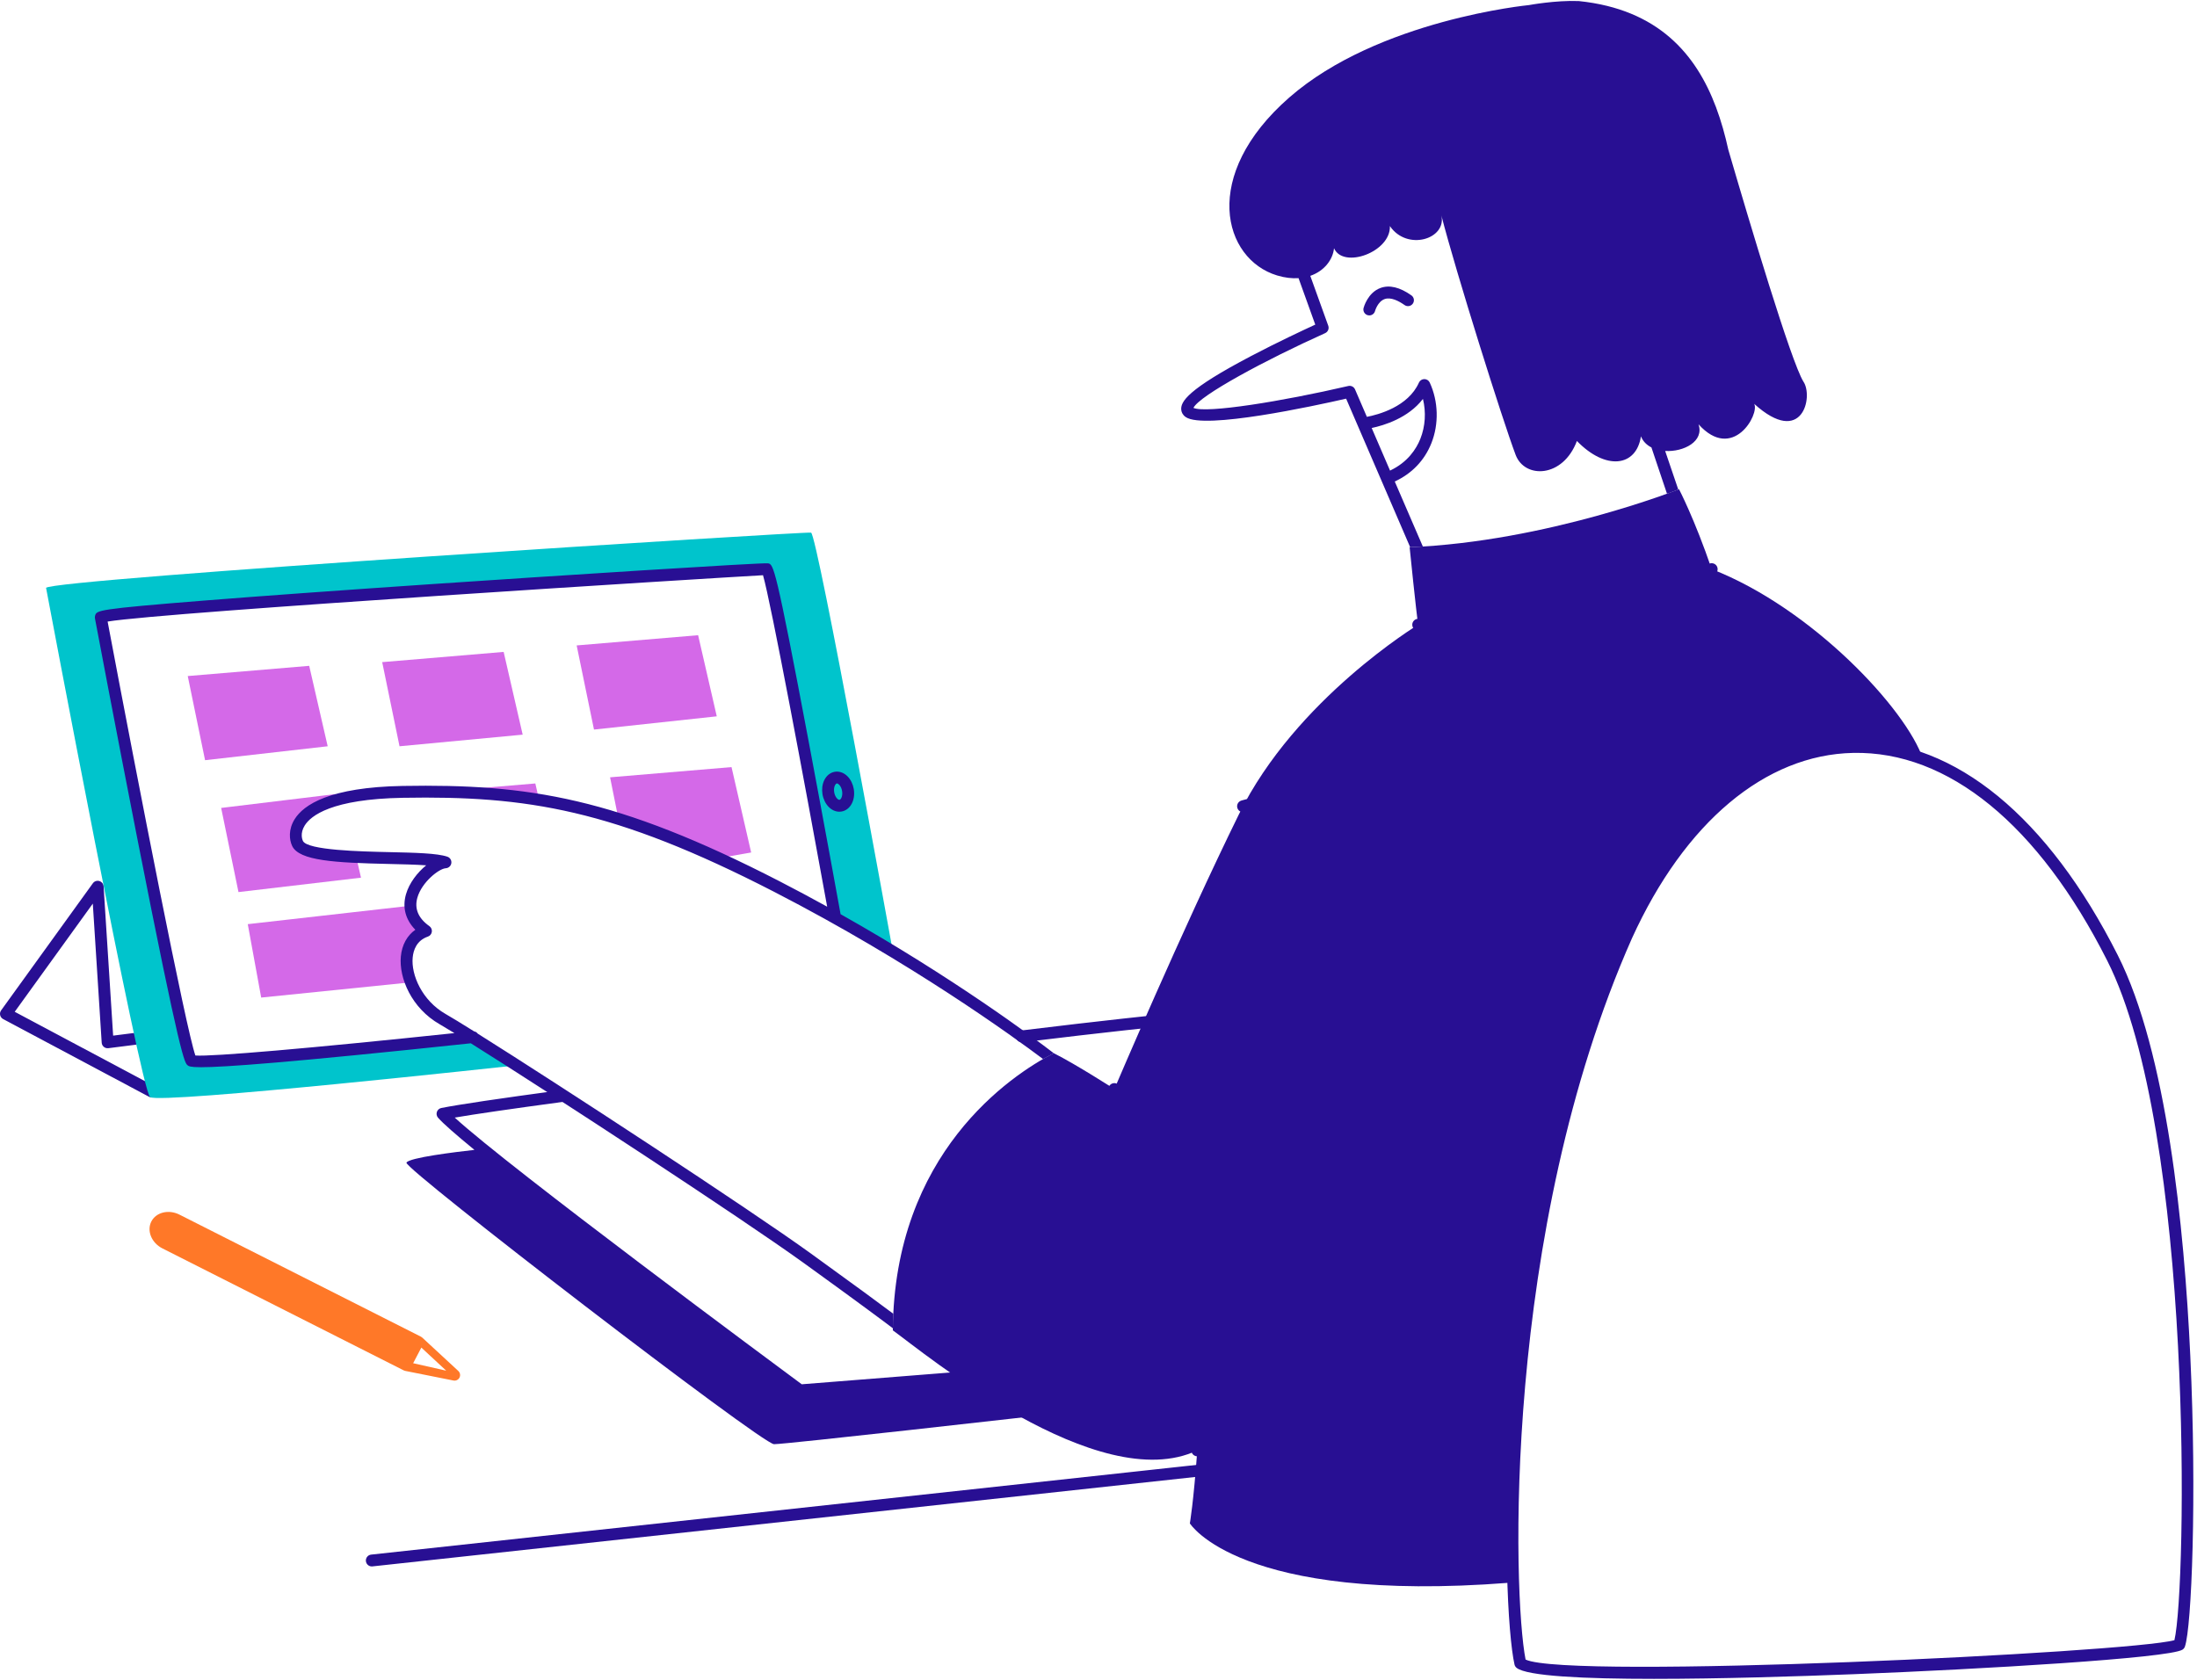
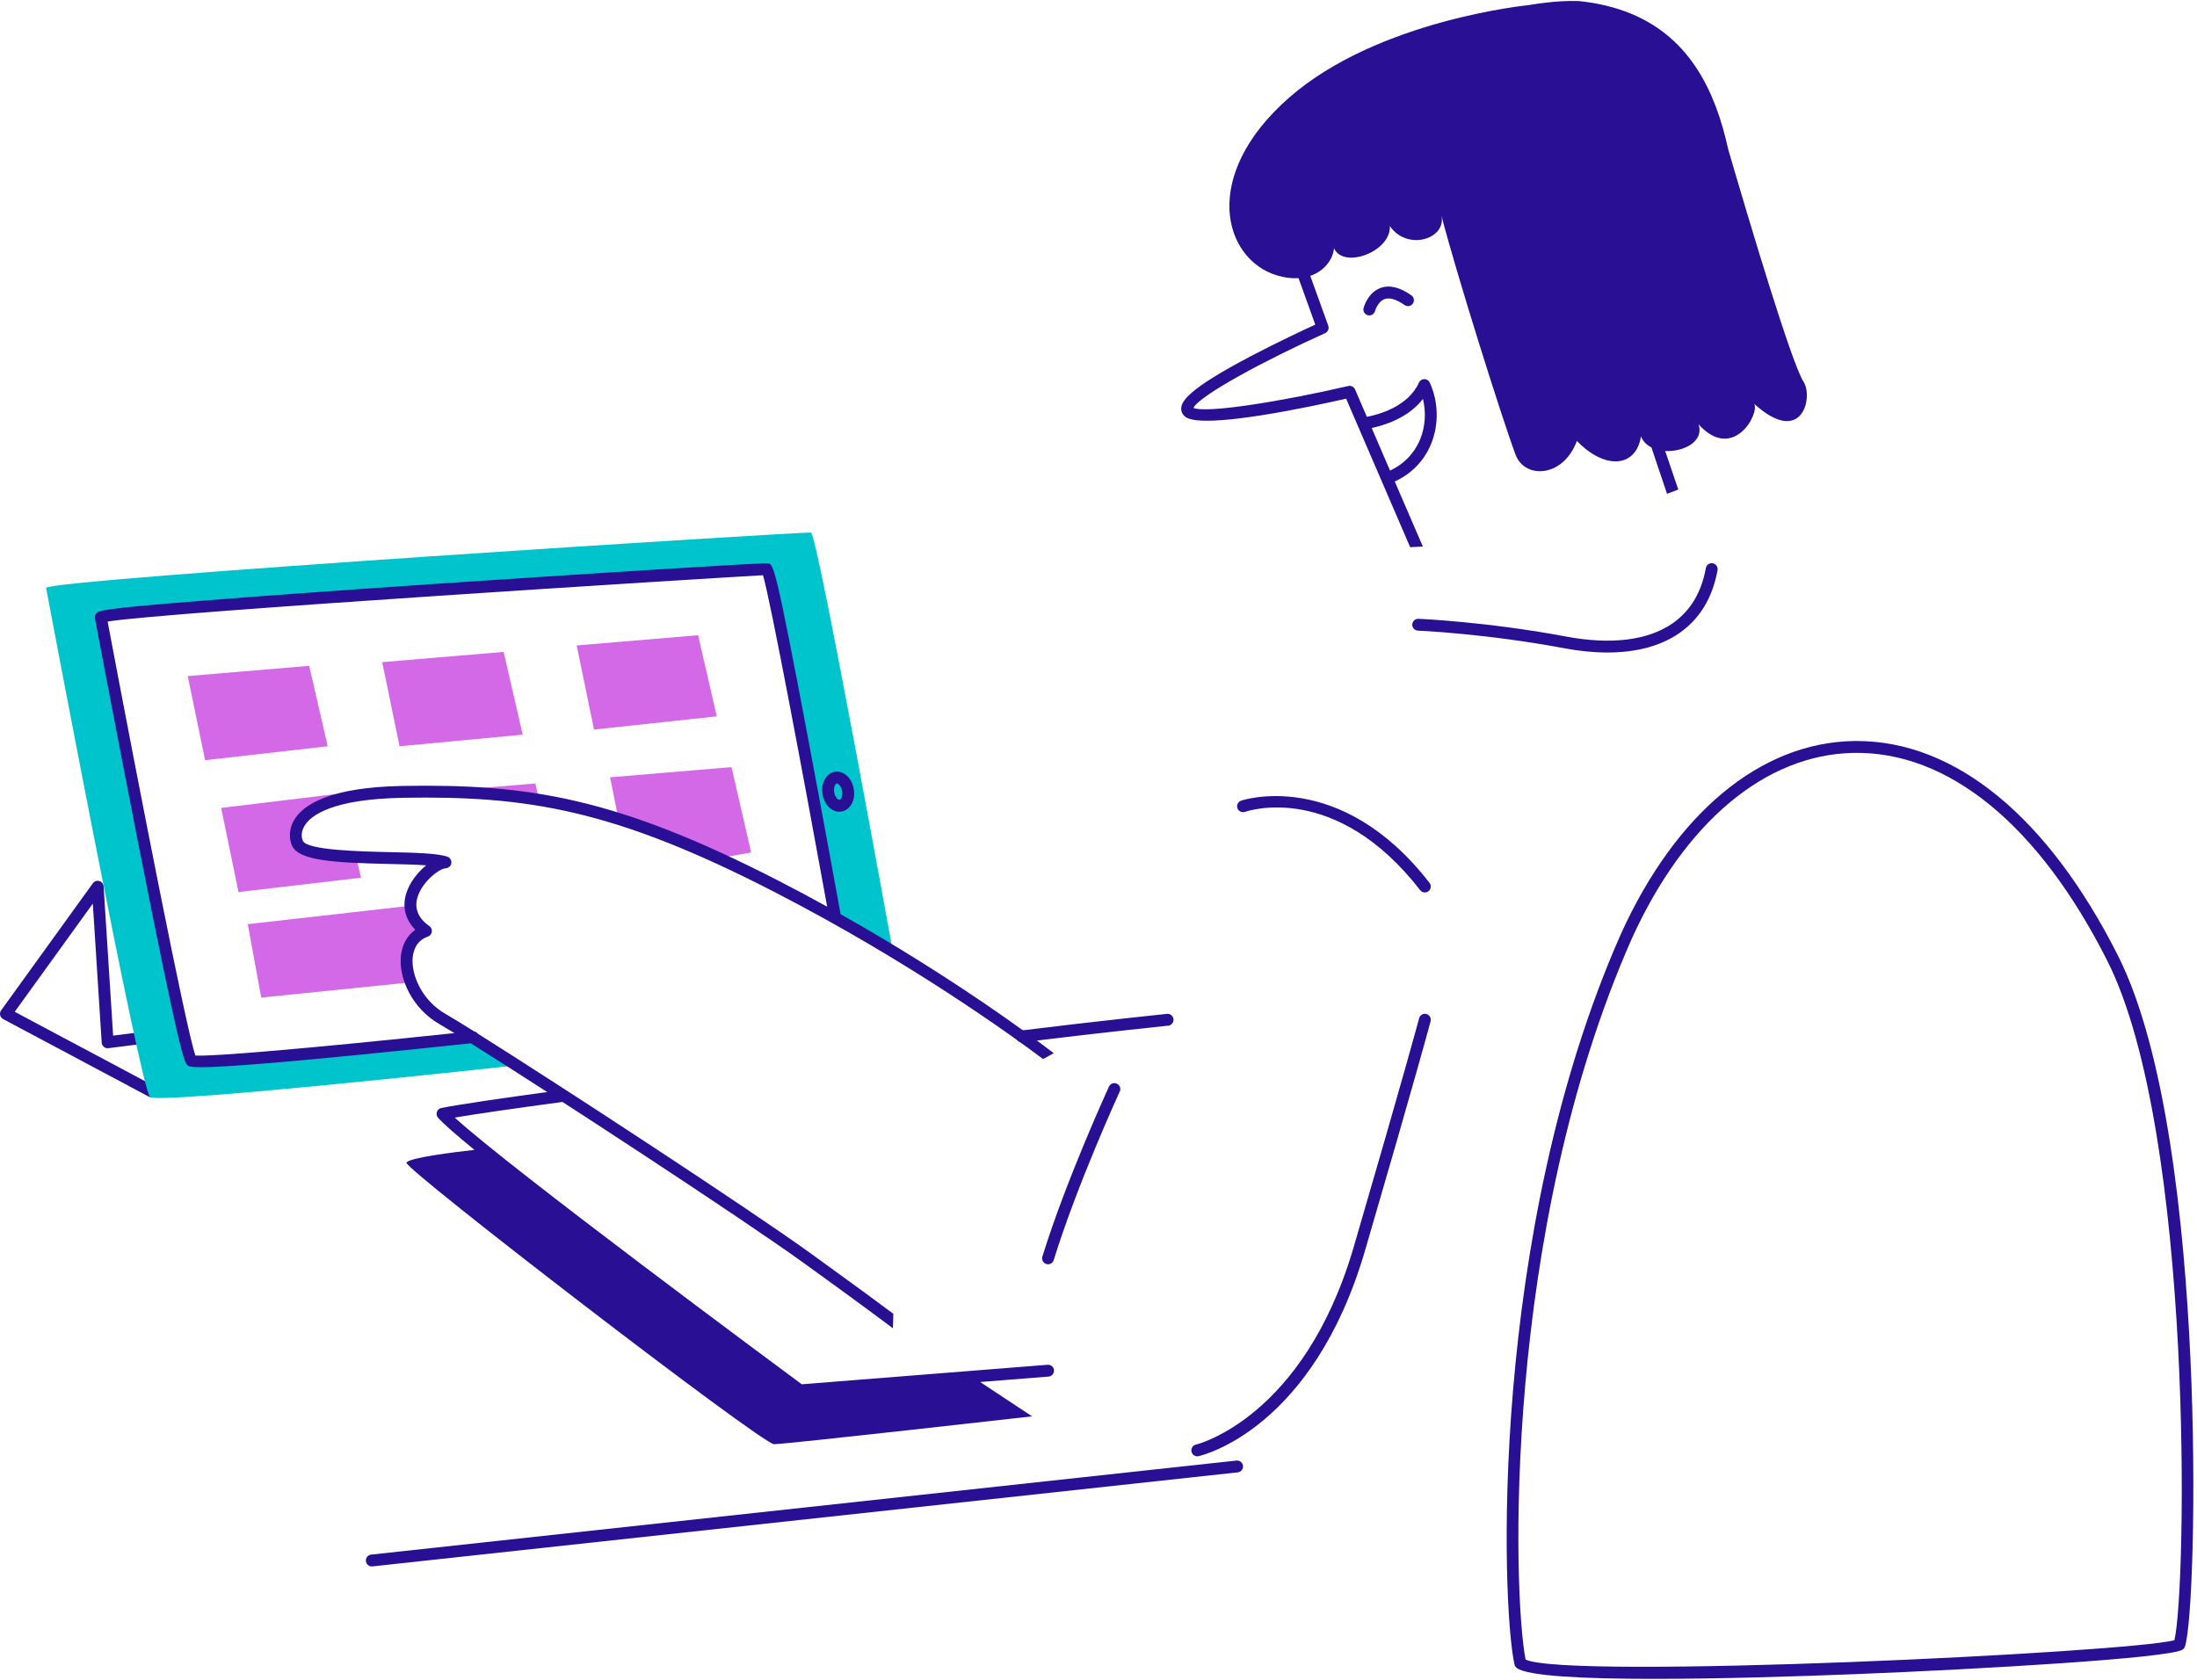
<svg xmlns="http://www.w3.org/2000/svg" fill="#000000" height="354.1" preserveAspectRatio="xMidYMid meet" version="1" viewBox="-0.0 -0.2 463.1 354.1" width="463.1" zoomAndPan="magnify">
  <g id="change1_1">
    <path d="M222.163,288.667c0.055,0.688-0.459,1.29-1.147,1.345l-14.412,1.144l10.942,7.239 c0,0-51.848,5.87-54.391,5.87c-2.543,0-78-58.044-77.478-59.348c0.418-1.046,10.387-2.258,14.327-2.698 c-3.835-3.141-6.587-5.542-7.672-6.784c-0.293-0.337-0.385-0.804-0.241-1.226c0.144-0.423,0.502-0.736,0.94-0.823 c3.747-0.741,11.799-1.94,25.342-3.772c0.683-0.092,1.313,0.387,1.406,1.07 c0.092,0.685-0.387,1.315-1.071,1.406c-11.135,1.507-18.532,2.582-22.855,3.322 c11.663,10.692,67.976,52.397,73.147,56.222l51.818-4.113C221.499,287.456,222.109,287.978,222.163,288.667z M245.983,213.543c-0.138,0.014-13.922,1.44-30.742,3.507c-0.685,0.084-1.172,0.707-1.088,1.393 c0.078,0.634,0.617,1.098,1.239,1.098c0.051,0,0.102-0.003,0.154-0.01c16.795-2.062,30.557-3.486,30.693-3.501 c0.688-0.07,1.187-0.685,1.115-1.371C247.284,213.97,246.66,213.466,245.983,213.543z M78.368,330.036 c-0.63,0-1.171-0.475-1.241-1.115c-0.075-0.685,0.421-1.303,1.107-1.378l182.399-19.826 c0.675-0.074,1.303,0.421,1.378,1.108c0.074,0.685-0.422,1.303-1.108,1.378L78.504,330.029 C78.459,330.034,78.413,330.036,78.368,330.036z M32.001,231.166c-0.198,0-0.399-0.047-0.587-0.146l-30.752-16.381 c-0.318-0.17-0.548-0.469-0.63-0.821c-0.082-0.352-0.007-0.721,0.204-1.014l19.339-26.793 c0.309-0.428,0.852-0.617,1.36-0.47c0.507,0.146,0.868,0.595,0.901,1.121l2.012,31.471l4.354-0.553l0.897,0.923 l-0.361,1.529l-5.896,0.748c-0.342,0.043-0.688-0.058-0.953-0.276c-0.266-0.22-0.43-0.54-0.452-0.884 l-1.875-29.321L3.102,213.105l29.488,15.707c0.609,0.325,0.84,1.082,0.515,1.691 C32.88,230.925,32.448,231.166,32.001,231.166z" fill="#280f93" />
  </g>
  <g id="change2_1">
-     <path d="M405.372,159.872c-82.37-22.51-87.261,157.696-87.261,173.609 c-56.87,4.435-67.304-12.522-67.304-12.522s0.783-4.435,1.565-15.391c-20.87,9.913-57.652-20.609-64.174-25.304 c0.261-37.304,24.783-53.739,33.913-58.435c4.696,2.348,12.783,7.565,12.783,7.565s14.348-33.717,26.283-57.978 c11.935-24.261,37.761-39.913,37.761-39.913c-0.391-2.348-1.806-16.341-1.806-16.341 c28.956-1.174,56.784-12.224,56.784-12.224s3.275,6.254,6.888,16.847 C381.933,128.002,401.85,149.307,405.372,159.872z M405.372,159.872c-82.37-22.51-87.261,157.696-87.261,173.609 c-56.87,4.435-67.304-12.522-67.304-12.522s0.783-4.435,1.565-15.391c-20.87,9.913-57.652-20.609-64.174-25.304 c0.261-37.304,24.783-53.739,33.913-58.435c4.696,2.348,12.783,7.565,12.783,7.565s14.348-33.717,26.283-57.978 c11.935-24.261,37.761-39.913,37.761-39.913c-0.391-2.348-1.806-16.341-1.806-16.341 c28.956-1.174,56.784-12.224,56.784-12.224s3.275,6.254,6.888,16.847 C381.933,128.002,401.85,149.307,405.372,159.872z" fill="#280f93" />
-   </g>
+     </g>
  <g id="change3_1">
-     <path d="M96.609,288.829l-7.617-7.044c-0.079-0.073-0.168-0.135-0.263-0.183l-50.886-25.725 c-2.28-1.162-4.946-0.514-5.945,1.445c-0.997,1.959,0.044,4.498,2.322,5.66l50.886,25.726 c0.096,0.049,0.198,0.085,0.303,0.105l10.174,2.029c0.515,0.103,1.036-0.149,1.274-0.617 c0.063-0.124,0.102-0.255,0.119-0.386C97.022,289.469,96.892,289.091,96.609,288.829z M87.088,287.194l1.726-3.297 l5.242,4.868L87.088,287.194z" fill="#ff7828" />
-   </g>
+     </g>
  <g id="change4_1">
    <path d="M176.669,193.656c-1.432-0.808-0.893-1.893-0.893-1.893l-7.175-38.733l-6.946-33.242 l-76.37,4.279l-62.777,5.548l-0.615,0.81l6.765,38.188l7.278,36.397c0,0,3.346,15.094,4.395,18.401 c2.589,1.128,52.78-3.769,58.32-4.861c2.409,1.158,10.245,5.849,10.245,5.849s-75.263,8.254-77.265,6.689 S9.712,123.742,9.712,123.742c0.573-1.826,159.942-11.915,161.247-11.655c1.304,0.261,17.239,88.283,17.239,88.283 S178.101,194.464,176.669,193.656z M176.669,193.656c-1.432-0.808-0.893-1.893-0.893-1.893l-7.175-38.733 l-6.946-33.242l-76.37,4.279l-62.777,5.548l-0.615,0.81l6.765,38.188l7.278,36.397c0,0,3.346,15.094,4.395,18.401 c2.589,1.128,52.78-3.769,58.32-4.861c2.409,1.158,10.245,5.849,10.245,5.849s-75.263,8.254-77.265,6.689 S9.712,123.742,9.712,123.742c0.573-1.826,159.942-11.915,161.247-11.655c1.304,0.261,17.239,88.283,17.239,88.283 S178.101,194.464,176.669,193.656z" fill="#00c4cc" />
  </g>
  <g id="change5_1">
    <path d="M125.205,153.608l-3.652-17.739l25.601-2.155l3.932,17.103L125.205,153.608z M130.211,171.709 c7.231,2.374,11.774,5.887,22.174,8.863l5.95-1.051l-4.139-18.003l-25.601,2.155L130.211,171.709z M62.254,176.869 c0-5.16,6.272-7.451,8.493-9.666l-24.13,2.926l3.652,17.739l25.824-3.036l-0.965-4.2 C68.405,180.39,62.254,179.206,62.254,176.869z M110.174,154.681l-4.011-17.445l-25.601,2.155l3.652,17.739 L110.174,154.681z M65.175,140.171l-25.601,2.155l3.652,17.739l25.847-2.935L65.175,140.171z M85.673,190.843 l-33.447,3.787l2.829,15.478l31.655-3.222c0,0-3.62-6.848,2.543-11.543C87.606,194.696,85.673,190.843,85.673,190.843 z M113.633,168.424l-0.794-3.455l-25.601,2.155L113.633,168.424z" fill="#d469e8" />
  </g>
  <g id="change1_2">
    <path d="M380.132,80.242c-2.596-4.183-11.384-33.664-15.823-48.869 c-0.659-3.014-1.498-6.044-2.598-8.977c-0.009-0.031-0.014-0.05-0.014-0.05l-0.005,0.001 c-4.145-11.011-12.078-20.592-28.907-22.323c-4.891-0.196-10.5,0.848-10.5,0.848s-31.761,3.065-50.544,19.5 c-18.783,16.435-13.934,34.051-2.543,37.5c1.653,0.5,3.161,0.656,4.516,0.567l3.526,9.795 c-2.288,1.052-7.953,3.697-13.518,6.621c-13.368,7.023-14.975,9.646-14.719,11.433 c0.058,0.405,0.268,0.983,0.938,1.442c3.902,2.671,26.982-2.327,33.804-3.884l13.5,31.311 c0,0,1.41-0.066,2.673-0.138l-5.921-13.709c3.601-1.665,6.268-4.431,7.719-8.074 c1.612-4.045,1.482-8.826-0.347-12.788c-0.204-0.443-0.647-0.726-1.135-0.726c-0.003,0-0.006,0-0.009,0 c-0.491,0.003-0.935,0.294-1.134,0.742c-2.268,5.104-8.613,6.766-10.971,7.216l-2.493-5.781 c-0.238-0.555-0.841-0.861-1.431-0.722c-13.89,3.229-29.948,5.828-32.636,4.613 c1.268-2.597,15.136-10.08,27.758-15.755c0.596-0.268,0.885-0.949,0.663-1.563l-3.787-10.518 c2.967-1.026,4.763-3.428,5.002-5.819c1.956,4.435,12,0.783,11.774-4.677c3.617,5.329,11.99,2.747,10.856-2.236 c3.055,11.91,12.876,43.124,15.652,50.478c1.916,5.076,9.978,4.891,12.913-2.935 c6.065,6.261,12.522,5.478,13.5-0.978c0.421,1.071,1.219,1.839,2.211,2.346l3.277,9.753 c0.431-0.103,1.546-0.568,2.379-0.886l-2.764-8.128c3.902,0.237,8.271-2.021,7.028-5.628 c7.239,8.022,12.913-2.152,11.739-4.304C379.937,94.133,382.284,83.372,380.132,80.242z M299.937,83.9 c0.682,2.773,0.506,5.776-0.544,8.411c-0.85,2.133-2.664,4.949-6.389,6.698l-3.87-8.977 C291.747,89.479,296.854,87.928,299.937,83.9z M290.991,60.509c-2.699,0.987-3.534,4.091-3.568,4.223 c-0.174,0.668,0.228,1.351,0.895,1.524c0.105,0.027,0.211,0.041,0.315,0.041c0.556,0,1.062-0.373,1.209-0.936 c0.005-0.019,0.549-1.971,2.007-2.503c1.331-0.487,3.025,0.414,4.214,1.253c0.565,0.398,1.344,0.265,1.742-0.299 c0.398-0.564,0.265-1.344-0.299-1.742C295.068,60.344,292.873,59.819,290.991,60.509z M338.814,137.362 c-2.865,0-5.939-0.303-9.194-0.914c-16.418-3.078-30.593-3.691-30.734-3.697c-0.69-0.028-1.226-0.611-1.197-1.301 s0.614-1.216,1.301-1.197c0.143,0.006,14.499,0.627,31.092,3.738c9.486,1.78,17.241,0.831,22.425-2.742 c3.758-2.59,6.135-6.522,7.066-11.687c0.123-0.679,0.767-1.134,1.452-1.008c0.68,0.123,1.131,0.772,1.009,1.452 c-1.055,5.845-3.782,10.32-8.108,13.302C350.021,135.998,344.888,137.362,338.814,137.362z M220.917,266.334 c-0.122,0-0.246-0.018-0.369-0.056c-0.66-0.204-1.029-0.903-0.826-1.563c4.967-16.083,13.945-35.648,14.035-35.843 c0.289-0.628,1.032-0.903,1.658-0.613c0.627,0.289,0.901,1.031,0.613,1.658c-0.09,0.194-9,19.612-13.918,35.536 C221.945,265.989,221.451,266.334,220.917,266.334z M252.371,306.818c-0.572,0-1.089-0.395-1.219-0.977 c-0.15-0.673,0.272-1.341,0.943-1.492l0,0c0.227-0.052,22.721-5.589,33.25-41.653 c10.906-37.355,13.761-48.125,13.788-48.23c0.177-0.668,0.857-1.068,1.528-0.89 c0.667,0.177,1.065,0.86,0.89,1.528c-0.028,0.104-2.886,10.889-13.806,48.292 c-10.973,37.579-34.121,43.171-35.101,43.391C252.553,306.808,252.462,306.818,252.371,306.818z M300.343,187.948 c-0.373,0-0.742-0.166-0.988-0.483c-17.731-22.857-36.148-16.778-36.924-16.508 c-0.651,0.224-1.365-0.115-1.592-0.767c-0.229-0.65,0.111-1.362,0.761-1.592 c0.207-0.072,20.844-7.011,39.73,17.333c0.424,0.546,0.324,1.331-0.221,1.754 C300.88,187.862,300.611,187.948,300.343,187.948z M174.675,169.913c0.646,0.657,1.446,1.012,2.25,1.012 c0.152,0,0.305-0.013,0.456-0.038c1.847-0.314,2.981-2.4,2.583-4.75c-0.177-1.04-0.639-1.983-1.301-2.656 c-0.769-0.781-1.757-1.138-2.706-0.974c-0.952,0.162-1.766,0.823-2.233,1.813c-0.402,0.854-0.527,1.897-0.35,2.936 C173.551,168.297,174.013,169.24,174.675,169.913z M175.985,165.386c0.11-0.233,0.26-0.393,0.39-0.415 c0.012-0.002,0.024-0.003,0.038-0.003c0.128,0,0.303,0.098,0.468,0.265c0.302,0.308,0.528,0.789,0.618,1.321 c0.182,1.07-0.244,1.816-0.538,1.866c-0.128,0.021-0.324-0.078-0.504-0.262 c-0.303-0.308-0.528-0.789-0.618-1.322C175.748,166.305,175.802,165.776,175.985,165.386z M84.915,167.992 c26.05-0.454,44.403,2.394,78.254,19.817c28.788,14.818,50.472,30.579,56.688,35.253 c0.803-0.425,1.595-0.827,2.254-1.233c-4.096-3.151-21.085-15.883-44.926-29.303 c-0.584-3.218-3.589-19.751-6.674-36.121c-7.073-37.534-7.461-37.612-8.61-37.841 c-0.998-0.203-46.388,2.717-70.774,4.371c-19.617,1.33-36.211,2.53-47.991,3.468 c-22.659,1.806-22.74,2.066-23.084,3.161c-0.061,0.196-0.074,0.404-0.036,0.606 c0.043,0.23,4.389,23.298,8.892,46.236c9.197,46.855,10.005,47.486,10.654,47.993 c0.219,0.171,0.498,0.391,2.821,0.391c4.752,0,18.062-0.919,56.862-5.042c17.006,10.663,57.137,36.903,70.223,46.351 c11.62,8.388,16.83,12.284,18.736,13.729c0.02-0.777,0.113-2.44,0.093-3.059 c-2.654-1.987-7.885-5.853-17.366-12.697c-13.068-9.434-53.057-35.584-70.228-46.357 c-0.186-0.253-0.454-0.424-0.77-0.482c-2.719-1.701-4.796-2.97-6.005-3.66 c-4.973-2.842-7.289-8.253-6.943-11.901c0.148-1.565,0.825-3.602,3.207-4.418c0.444-0.152,0.765-0.54,0.832-1.005 s-0.132-0.928-0.516-1.198c-2.345-1.659-3.196-3.685-2.529-6.019c0.929-3.249,4.539-6.106,5.989-6.19 c0.595-0.035,1.083-0.486,1.165-1.077s-0.266-1.157-0.83-1.353c-2.131-0.737-6.824-0.844-12.256-0.966 c-6.037-0.137-17.273-0.391-18.202-2.363c-0.118-0.251-0.654-1.584,0.383-3.251 C65.512,171.76,69.91,168.255,84.915,167.992z M61.582,178.143c1.478,3.138,9.04,3.541,20.407,3.798 c2.78,0.062,5.616,0.127,7.849,0.289c-1.862,1.504-3.587,3.742-4.264,6.11c-0.793,2.775-0.092,5.372,1.975,7.472 c-1.739,1.223-2.824,3.187-3.054,5.62c-0.43,4.539,2.246,10.91,8.191,14.308c0.73,0.417,1.784,1.05,3.1,1.858 c-30.607,3.225-51.094,4.985-54.599,4.725c-1.973-5.568-11.952-56.74-18.501-91.485 c12.103-2.004,127.777-9.204,138.148-9.769c1.646,5.664,8.693,43.265,13.525,69.88 c-3.238-1.789-6.587-3.583-10.044-5.363c-34.327-17.669-52.972-20.554-79.442-20.095 c-15.377,0.269-20.869,3.964-22.767,7.015C60.771,174.65,60.96,176.824,61.582,178.143z M461.689,285.667 c-1.277-27.266-4.967-64.056-15.289-84.488c-14.73-29.16-34.234-45.159-55.004-45.159 c-0.275,0-0.553,0.003-0.827,0.008c-19.503,0.398-37.309,15.179-48.855,40.563 c-28.054,63.345-25.204,142.036-22.476,154.121c0.061,0.27,0.21,0.512,0.423,0.688 c2.141,1.772,14.294,2.338,28.97,2.338c13.912,0,30.092-0.51,42.145-0.984 c27.013-1.063,66.357-3.37,69.254-5.167c0.243-0.151,0.427-0.381,0.52-0.65 C461.975,342.86,463.08,315.338,461.689,285.667z M458.341,345.584c-9.386,2.626-127.921,8.339-136.768,4.085 c-2.659-13.451-5.021-90.088,22.421-152.054c11.128-24.463,28.122-38.709,46.625-39.087 c20.029-0.421,39.081,15.138,53.549,43.778C462.489,238.571,460.921,334.77,458.341,345.584z" fill="#280f93" />
  </g>
</svg>